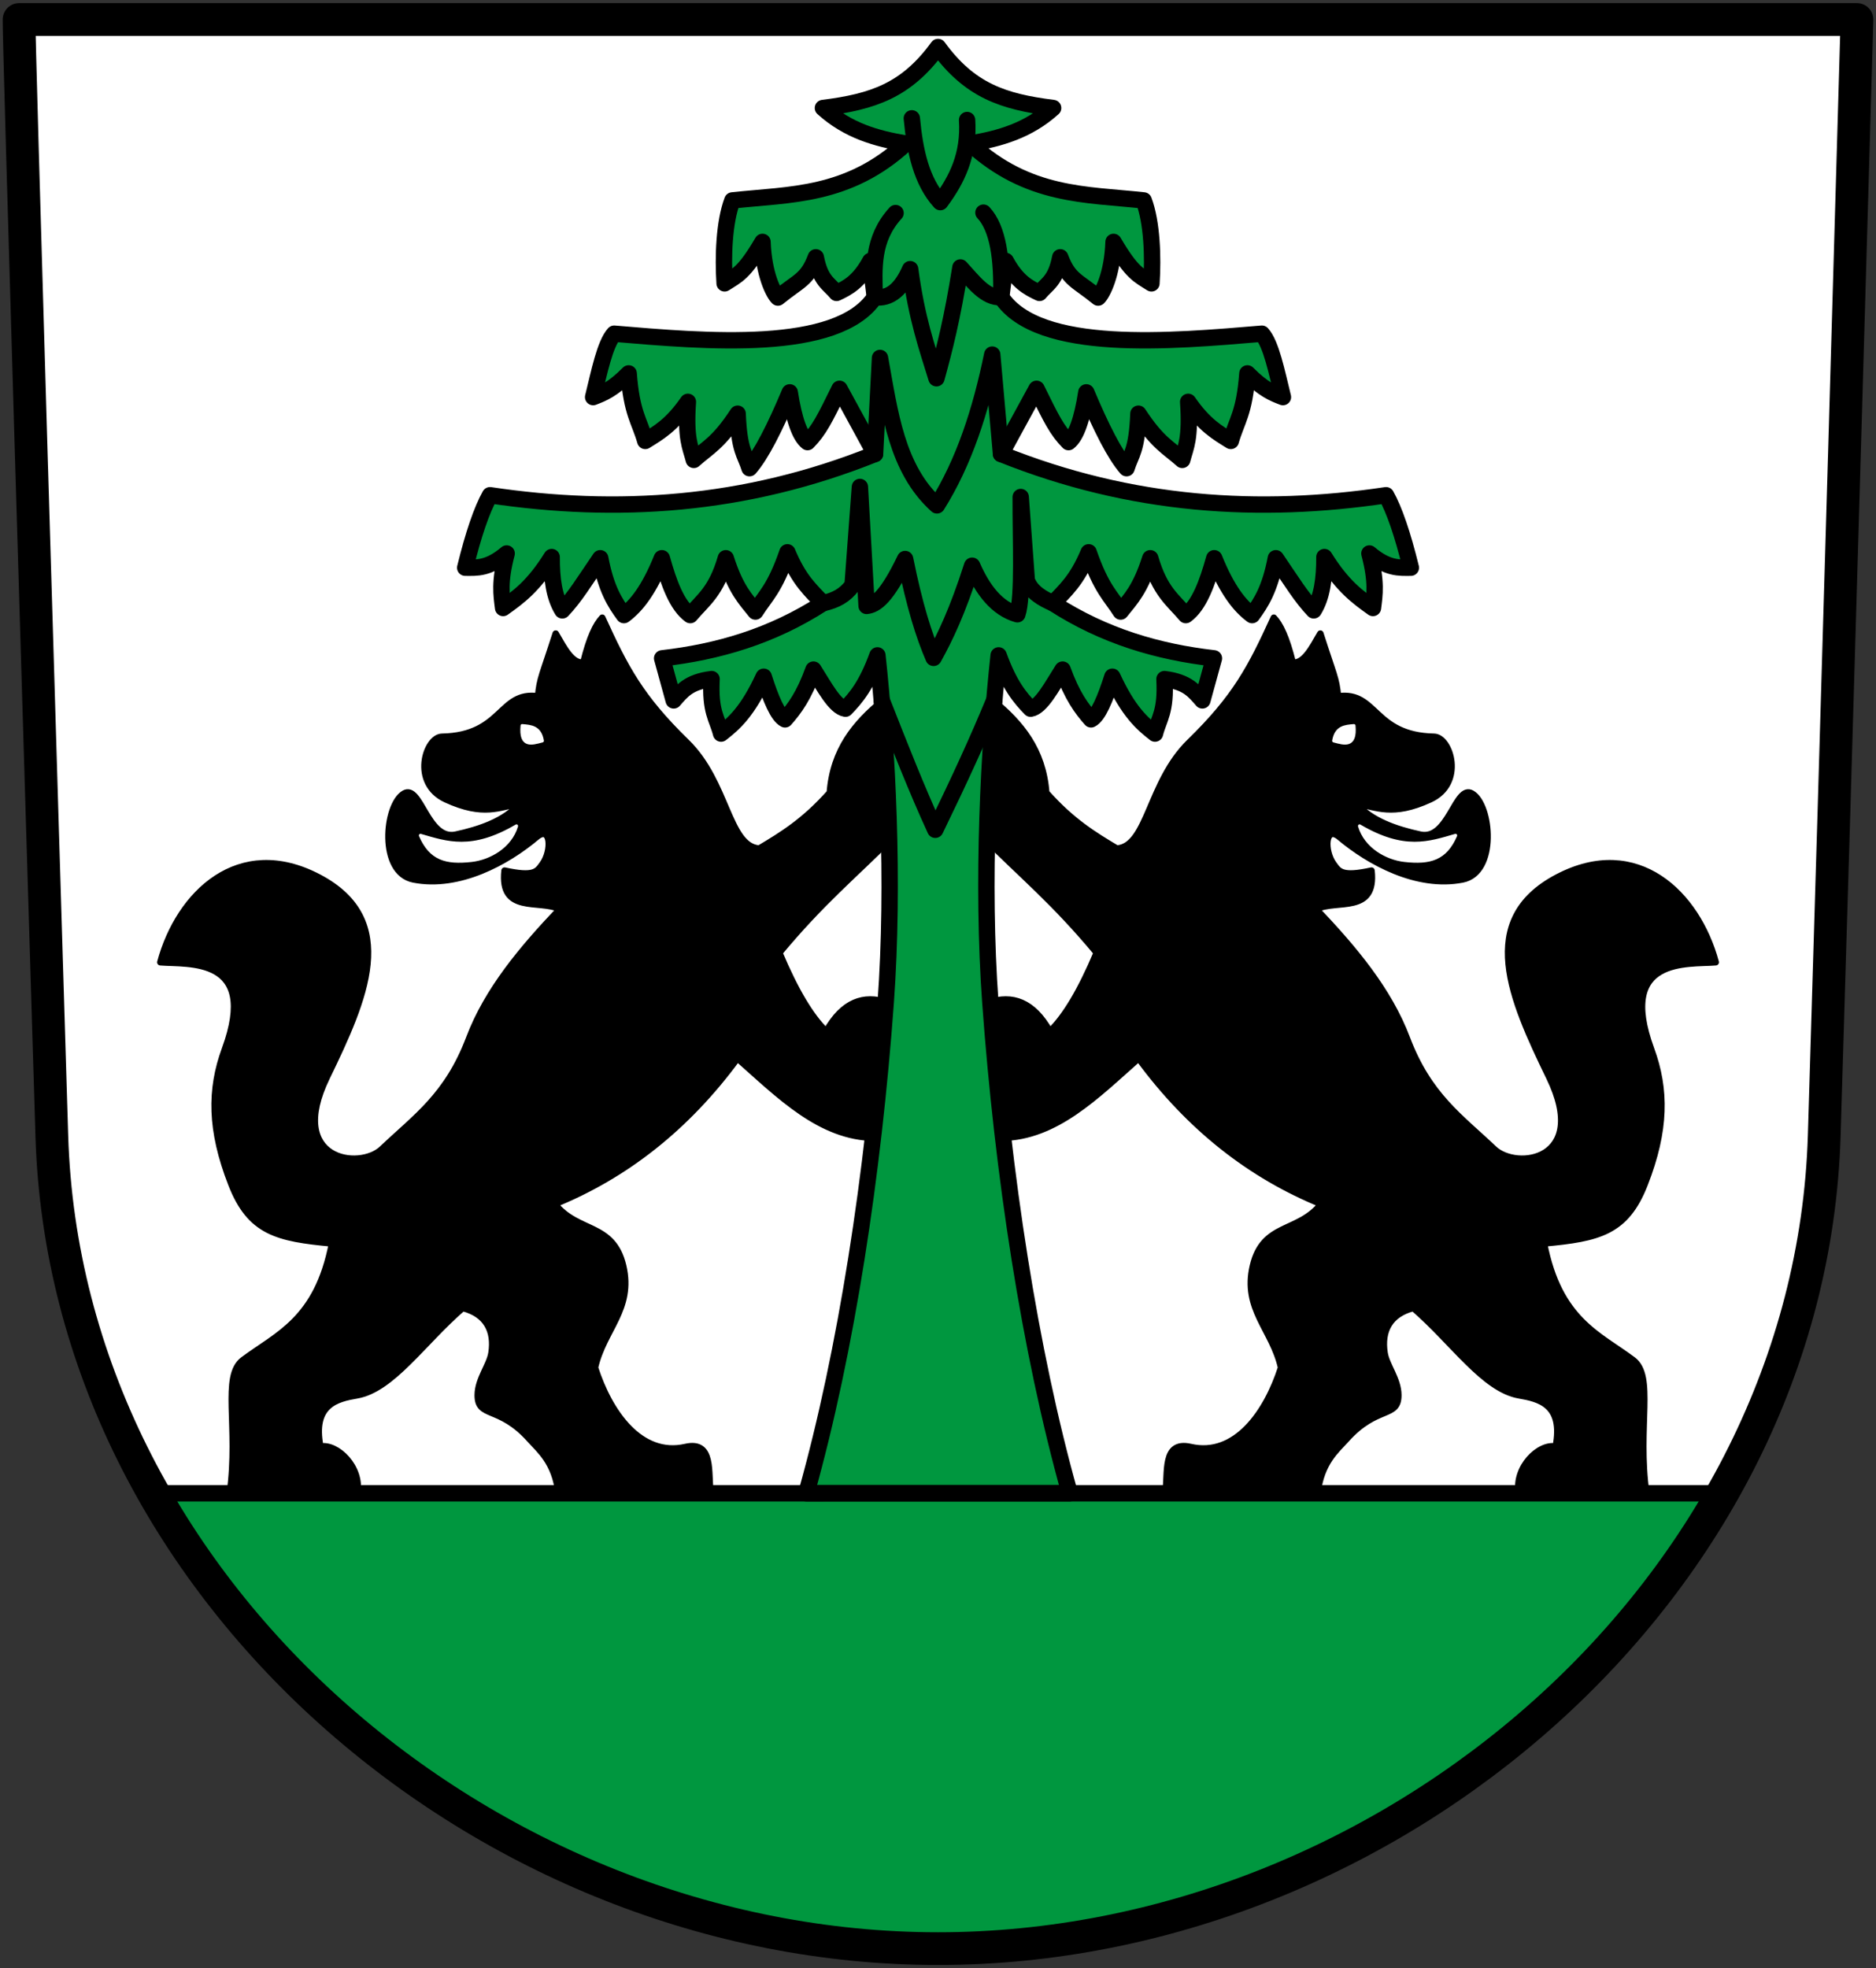
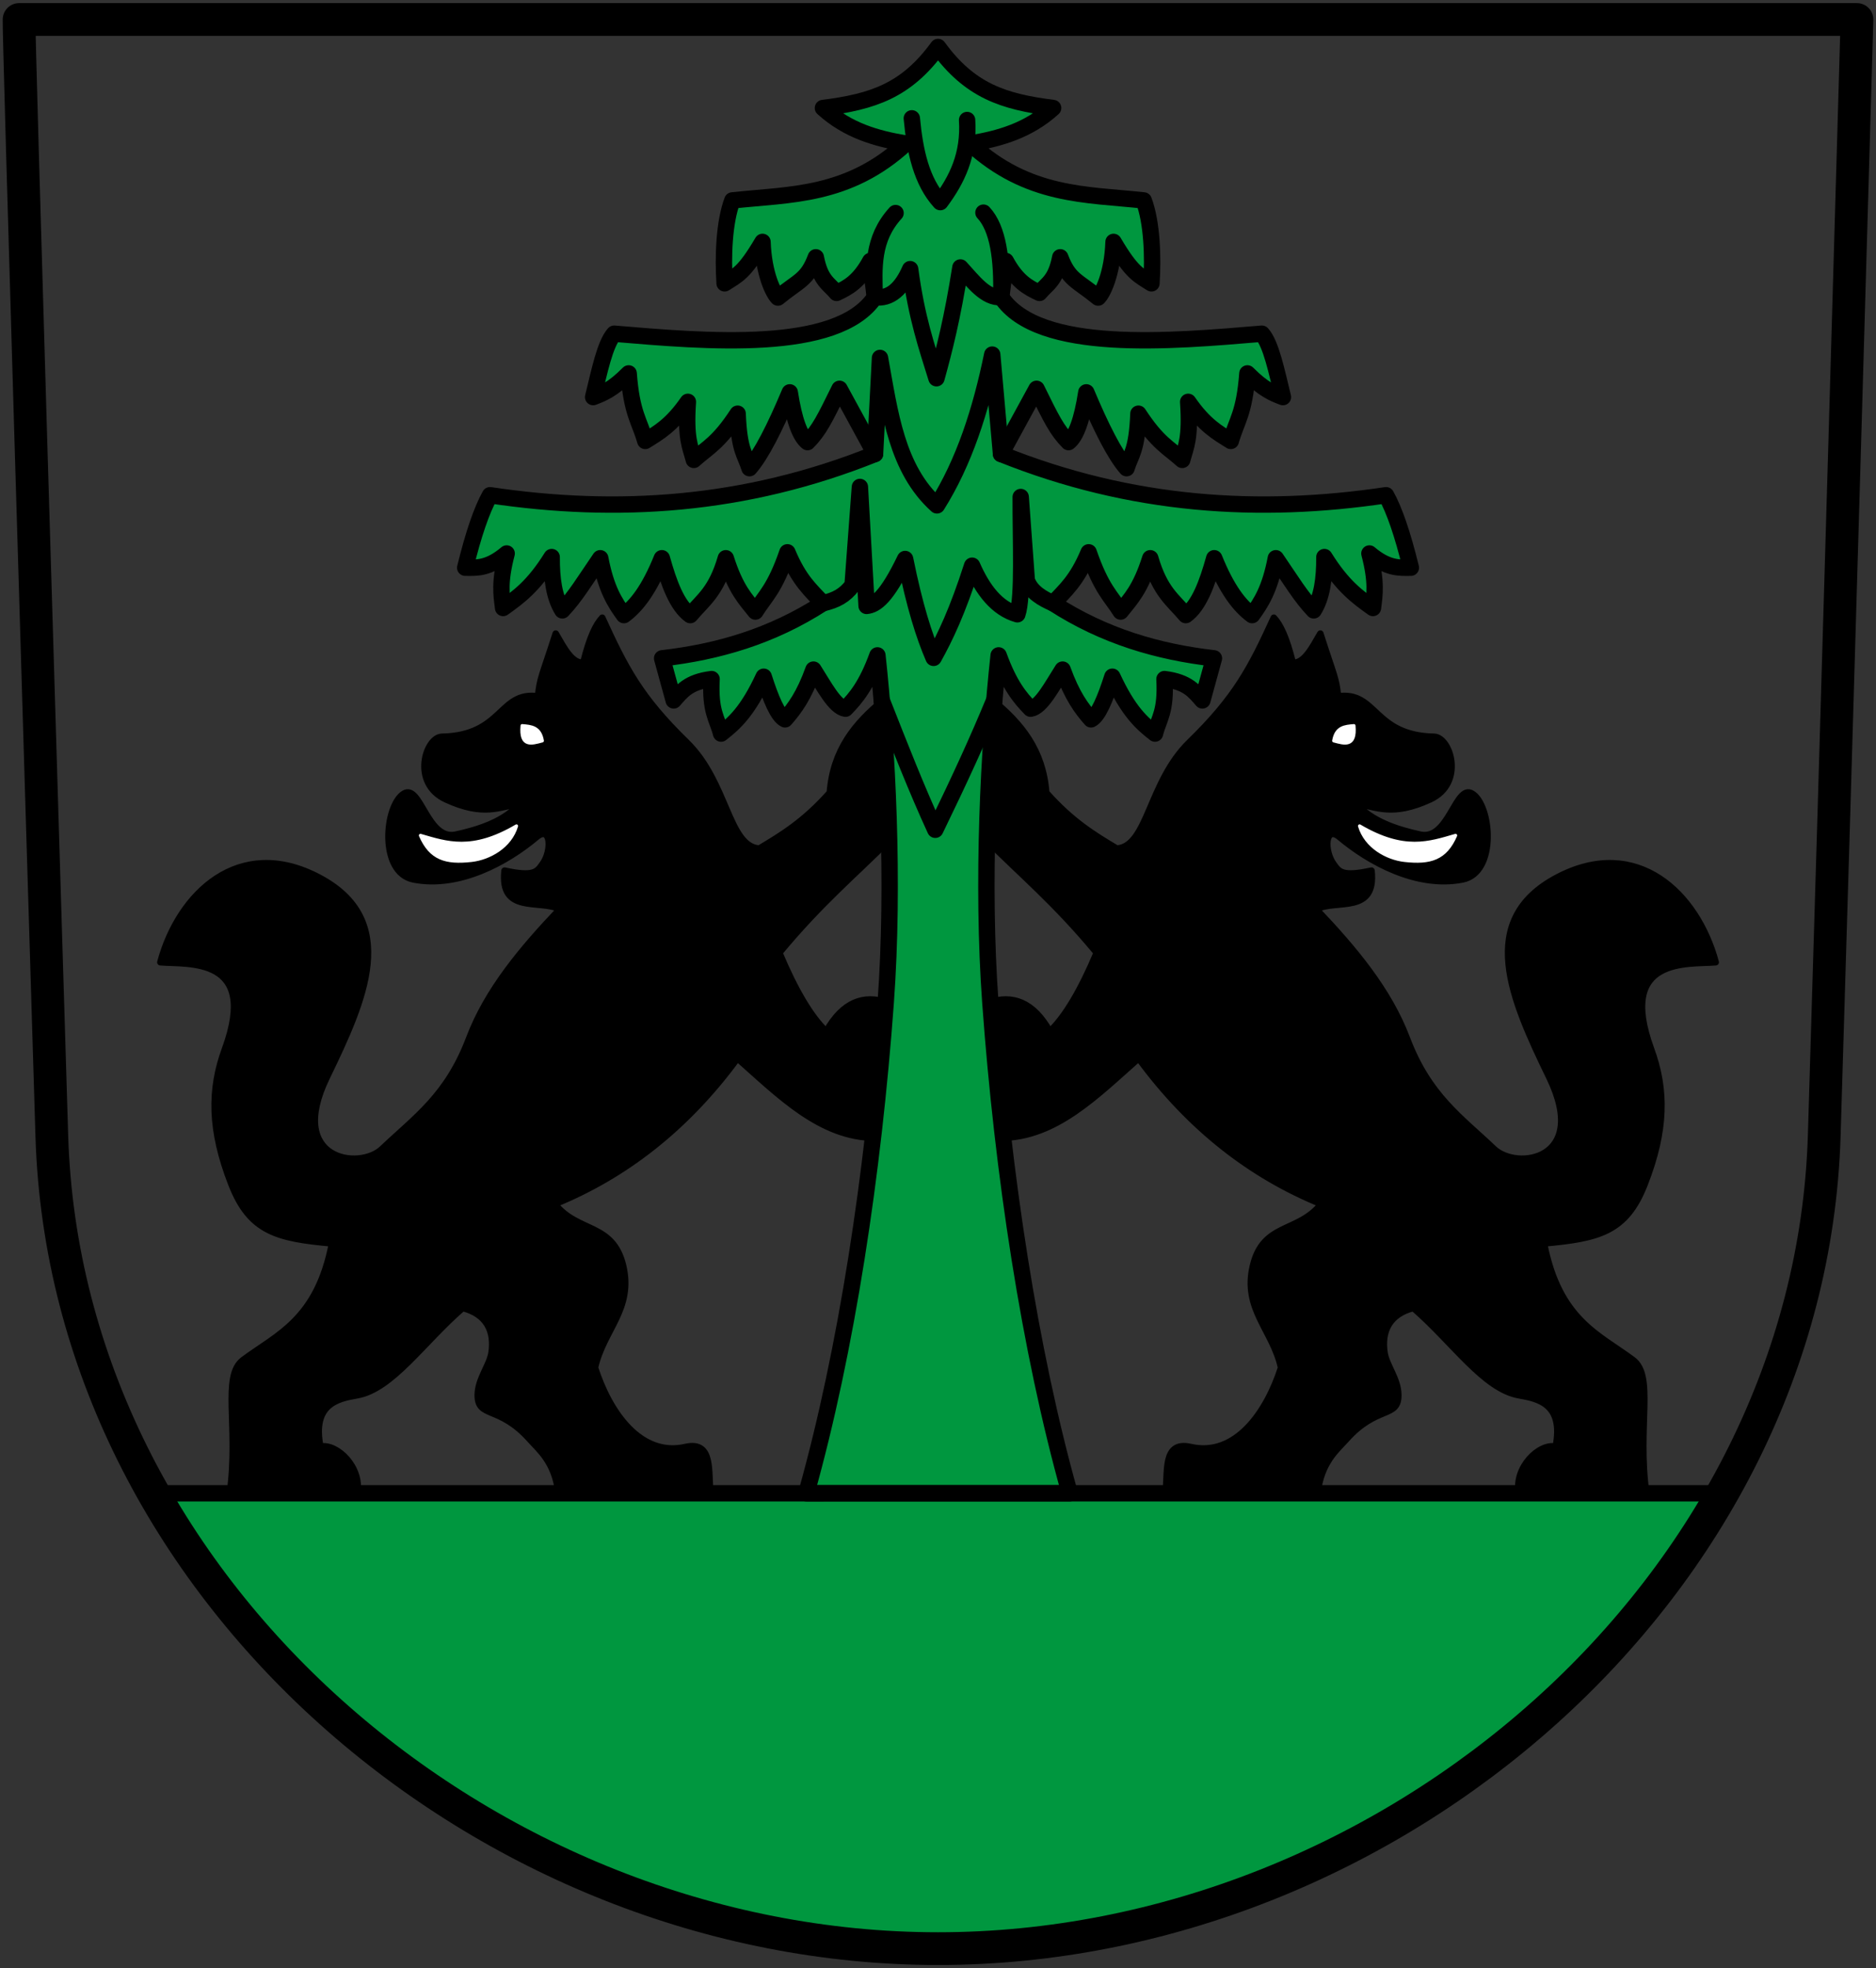
<svg xmlns="http://www.w3.org/2000/svg" height="601" width="573">
  <rect width="100%" height="100%" fill="#333333" stroke="none" />
-   <path d="M-4.182 5.954c-.284 1.534 6.667 231.801 10 340.916 4.22 138.15 132.612 248.176 270.68 248.176s266.421-110.028 270.68-248.176c3.333-108.126 10-340.916 10-340.916z" style="fill:#fff;fill-opacity:1;stroke:none;stroke-width:10;stroke-linecap:round;stroke-linejoin:round;stroke-miterlimit:4;stroke-dasharray:none;stroke-opacity:1" transform="translate(10.01)" />
  <path d="M40 456h475c-50.48 87.103-144.843 138.807-238.502 139.046C150.924 595.366 88.979 533.026 40 456Z" style="fill:#00973f;fill-opacity:1;stroke:#000;stroke-width:1px;stroke-linecap:butt;stroke-linejoin:miter;stroke-opacity:1" transform="translate(10.01)" />
  <path style="fill:#00973f;fill-opacity:1;stroke:#000;stroke-width:5;stroke-linecap:round;stroke-linejoin:round;stroke-miterlimit:4;stroke-dasharray:none;stroke-opacity:1" d="M235.889 456c12.266-43.675 20.45-97.714 24.24-149.861 2.675-36.805.5-77.964-2.532-106.006-3.257 9.016-6.513 12.97-9.769 16.281-3.256-.527-6.512-6.855-9.768-11.94-2.895 8.041-5.789 11.915-8.683 15.196-2.171-1.046-4.342-6.215-6.513-13.024-4.955 10.7-9.015 14.237-13.024 17.366-1.224-4.77-3.42-6.622-2.894-16.643-7.097.876-9.15 3.77-11.578 6.513l-3.53-12.85c16.983-1.942 33.495-6.707 49.116-16.818-3.618-3.903-7.236-6.843-10.854-15.557-3.888 11.3-6.82 13.37-9.768 18.09-3.015-3.78-6.03-6.75-9.045-16.28-2.985 10.307-6.928 12.697-10.854 17.365-4.049-2.901-6.545-9.685-8.683-17.366-3.859 9.577-7.718 14.52-11.577 17.366-2.744-3.798-5.439-7.89-7.236-17.366-4.905 7.16-7.63 11.742-11.577 15.92-2.486-4.009-3.291-9.527-3.256-16.281-5.575 8.965-10.2 12.236-14.834 15.557-.516-4.085-1.206-7.88 1.085-16.643-5.5 4.648-9.035 4.379-12.662 4.342 2.524-10.29 5.048-17.631 7.572-22.132 38.581 5.741 77.664 3.454 117.608-12.6l-10.854-19.899c-4.528 9.2-6.163 12.62-9.768 16.28-2.279-1.776-4.113-6.665-5.427-15.195-4.545 10.833-8.72 19.068-12.301 23.155-1.351-4.387-3.148-5.205-3.618-16.642-5.919 9.074-9.24 10.354-13.386 14.11-1.06-4.086-2.578-6.33-1.81-17.728-4.987 7.209-8.97 9.402-13.024 11.939-1.78-6.228-4.146-8.361-5.065-20.622-4.86 4.898-7.88 6.113-10.854 7.236 1.89-7.71 3.612-16.263 6.425-19.362 27.669 2.323 68.156 5.98 79.61-11.153l-1.38-11.05c-3.433 6.329-6.866 8.149-10.3 9.748-2.279-2.792-4.948-3.633-6.338-10.875-2.643 6.99-5.178 7.046-11.577 12.3-1.321-1.254-4.347-7.066-4.703-17.003-5.665 9.635-7.694 10.154-11.578 12.662-.522-8.062-.18-18.612 2.357-25.325 17.666-1.918 35.332-1.113 52.998-17.366-8.973-1.495-17.704-3.955-25.326-10.854 15.284-1.921 25.469-5.314 35.156-18.638 9.687 13.324 19.872 16.717 35.156 18.638-7.622 6.899-16.353 9.36-25.326 10.854 17.666 16.253 35.332 15.448 52.998 17.366 2.536 6.713 2.879 17.263 2.357 25.325-3.884-2.508-5.913-3.027-11.578-12.662-.356 9.937-3.382 15.749-4.703 17.004-6.399-5.255-8.934-5.311-11.577-12.301-1.39 7.242-4.06 8.083-6.339 10.875-3.433-1.6-6.866-3.42-10.3-9.747l-1.378 11.049c11.453 17.133 51.94 13.476 79.61 11.153 2.812 3.099 4.534 11.651 6.424 19.362-2.973-1.123-5.993-2.338-10.854-7.236-.919 12.261-3.285 14.394-5.065 20.622-4.053-2.537-8.037-4.73-13.025-11.94.77 11.398-.75 13.643-1.809 17.729-4.146-3.756-7.467-5.036-13.386-14.11-.47 11.437-2.267 12.255-3.618 16.642-3.582-4.087-7.756-12.322-12.3-23.155-1.315 8.53-3.15 13.419-5.428 15.196-3.605-3.66-5.24-7.08-9.768-16.281l-10.854 19.899c39.944 16.054 79.027 18.341 117.608 12.6 2.524 4.5 5.048 11.842 7.572 22.132-3.627.037-7.161.306-12.662-4.342 2.29 8.763 1.601 12.558 1.085 16.643-4.634-3.321-9.259-6.592-14.834-15.557.035 6.754-.77 12.272-3.256 16.28-3.947-4.177-6.672-8.758-11.577-15.919-1.797 9.476-4.492 13.568-7.236 17.366-3.859-2.846-7.718-7.789-11.577-17.366-2.138 7.681-4.634 14.465-8.683 17.366-3.926-4.668-7.869-7.058-10.854-17.366-3.015 9.53-6.03 12.502-9.045 16.281-2.948-4.72-5.88-6.79-9.768-18.09-3.618 8.714-7.236 11.654-10.854 15.557 15.621 10.111 32.133 14.876 49.116 16.819l-3.53 12.849c-2.428-2.744-4.481-5.637-11.578-6.513.527 10.02-1.67 11.872-2.894 16.643-4.009-3.129-8.07-6.666-13.024-17.366-2.171 6.809-4.342 11.978-6.513 13.024-2.894-3.281-5.788-7.155-8.683-15.195-3.256 5.084-6.512 11.412-9.768 11.94-3.256-3.311-6.512-7.266-9.769-16.282-3.032 28.042-5.207 69.201-2.532 106.006 3.79 52.147 11.974 106.186 24.24 149.861z" transform="translate(10.4)" />
  <path style="fill:none;stroke:#000;stroke-width:5;stroke-linecap:round;stroke-linejoin:round;stroke-miterlimit:4;stroke-dasharray:none;stroke-opacity:1" d="M258.913 213.85c5.563 14.126 10.545 26.89 16.356 39.537 7.825-16.117 13.117-27.705 18.048-39.653m-52.363-29.52c4.018-.926 6.692-2.372 9.056-5.521l2.235-29.994 2.046 36.327c2.808-.313 6.102-2.576 11.768-14.326 2.9 14.4 5.799 23.479 8.698 30.188 3.548-6.38 7.265-14.119 11.768-28.141 3.304 7.548 7.623 13.066 13.815 14.838 1.821-5.277.959-22.632 1.023-35.816l1.86 25.418c1.273 3.69 4.962 5.684 8.043 7.027m-54.393-45.585 1.512-29.327c3.025 16.673 5.06 33.939 17.396 45.025 8.304-13.209 13.391-28.99 16.884-46.048l2.682 30.35m-32.208-73.567c-7.223 7.923-6.615 16.825-6.339 25.686 4.595.635 8.128-2.447 10.794-8.564 2.014 15.095 5.097 23.78 8.037 33.32 2.438-8.817 4.875-18.36 7.313-33.831 3.913 4.253 7.642 9.423 12.476 9.075.304-11.567-.932-20.977-5.437-25.81m-21.877-28.802c.938 10.096 2.97 19.318 8.698 25.582 5.064-6.8 8.868-14.44 8.186-25.07" transform="translate(10.4)" />
  <path d="M40 456h475" style="fill:none;stroke:#000;stroke-width:5;stroke-linecap:butt;stroke-linejoin:miter;stroke-miterlimit:4;stroke-dasharray:none;stroke-opacity:1" transform="translate(10.01)" />
  <path d="m261.174 256.095-2.261-42.244c-8.58 7.063-15.306 15.125-16.302 28.207-7.808 8.812-14.686 12.972-21.551 17.07-9.525-.612-9.687-20.272-22.239-32.487-14.109-13.73-18.728-22.69-25.733-38.007-1.926 2.045-3.852 5.911-5.778 13.727-3.459.299-5.896-4.513-8.424-8.874-4.094 12.792-4.851 13.486-5.39 19.169-11.984-1.665-10.656 11.978-29.34 12.341-5.027.098-9.487 14.18 1.199 19.107 11.526 5.316 16.427 2.278 22.513 1.297-4.485 5.318-12.289 7.924-19.505 9.484-8.731 1.887-10.766-15.505-15.8-12.553-5.867 3.44-7.771 24.144 2.92 26.218 13.96 2.708 28.522-5.375 37.501-12.915 4.52-3.796 4.82 4.162 1.86 8.248-1.648 2.277-2.502 3.976-11.581 1.985-1.458 13.37 10.635 8.673 16.884 11.768-11.547 12.156-22.104 24.687-27.691 39.448-6.667 17.616-16.548 24.18-26.544 33.718-7.025 6.703-29.27 3.555-16.972-21.815 11.542-23.81 22.404-48.004-2.47-61.073-24.326-12.78-42.686 4.951-48.334 25.919 8.353.713 30.16-1.949 19.743 26.518-4.53 12.378-4.493 24.73 1.959 41.258 5.707 14.62 13.968 16.546 30.724 18.083-4.54 23.427-16.784 27.86-27.117 35.578-6.62 4.943-1.282 20.28-4.093 40.73h38.885c1.463-7.835-6.134-15.28-11.256-14.248-2.517-12.903 5.11-14.634 11.169-15.675 10.745-1.847 20.218-16.197 32.321-26.668 7.302 1.88 9.823 7.061 8.814 13.71-.587 3.871-4.185 7.985-4.209 12.896-.034 7.137 6.496 3.014 15.884 13.505 2.924 3.267 7.678 6.983 8.79 16.48h46.446c-.934-5.971 1.099-16.123-7.675-14.124-13.794 3.143-23.286-10.638-27.655-24.234 2.55-11.508 11.725-17.879 8.6-31.086-3.123-13.2-13.711-9.98-20.854-18.87 21.405-8.738 40.153-23.234 55.77-44.513 12.862 11.358 25.273 24.068 41.851 24.273l3.896-41.307c-7.1-2.389-13.457-.327-18.629 8.847-4.775-4.602-9.55-12.692-14.326-24.047 12.901-15.535 22.812-23.595 34-34.844z" style="fill:#000;stroke:#000;stroke-width:2;stroke-linecap:round;stroke-linejoin:round;stroke-miterlimit:4;stroke-dasharray:none;stroke-opacity:1" transform="translate(10.854)" />
  <path d="M148.635 221.61c2.697.234 5.436.384 6.14 4.605-3.252.876-6.737 1.969-6.14-4.605zM117.583 255.126c7.982 2.309 15.7 5.105 29.305-2.894-1.875 6.353-8.345 9.89-13.748 10.492-7.825.87-12.468-.482-15.557-7.598z" style="fill:#fff;stroke:#fff;stroke-width:1px;stroke-linecap:round;stroke-linejoin:round;stroke-opacity:1" transform="translate(10.854)" />
  <path style="fill:#000;stroke:#000;stroke-width:2;stroke-linecap:round;stroke-linejoin:round;stroke-miterlimit:4;stroke-dasharray:none;stroke-opacity:1" d="m261.174 256.095-2.261-42.244c-8.58 7.063-15.306 15.125-16.302 28.207-7.808 8.812-14.686 12.972-21.551 17.07-9.525-.612-9.687-20.272-22.239-32.487-14.109-13.73-18.728-22.69-25.733-38.007-1.926 2.045-3.852 5.911-5.778 13.727-3.459.299-5.896-4.513-8.424-8.874-4.094 12.792-4.851 13.486-5.39 19.169-11.984-1.665-10.656 11.978-29.34 12.341-5.027.098-9.487 14.18 1.199 19.107 11.526 5.316 16.427 2.278 22.513 1.297-4.485 5.318-12.289 7.924-19.505 9.484-8.731 1.887-10.766-15.505-15.8-12.553-5.867 3.44-7.771 24.144 2.92 26.218 13.96 2.708 28.522-5.375 37.501-12.915 4.52-3.796 4.82 4.162 1.86 8.248-1.648 2.277-2.502 3.976-11.581 1.985-1.458 13.37 10.635 8.673 16.884 11.768-11.547 12.156-22.104 24.687-27.691 39.448-6.667 17.616-16.548 24.18-26.544 33.718-7.025 6.703-29.27 3.555-16.972-21.815 11.542-23.81 22.404-48.004-2.47-61.073-24.326-12.78-42.686 4.951-48.334 25.919 8.353.713 30.16-1.949 19.743 26.518-4.53 12.378-4.493 24.73 1.959 41.258 5.707 14.62 13.968 16.546 30.724 18.083-4.54 23.427-16.784 27.86-27.117 35.578-6.62 4.943-1.282 20.28-4.093 40.73h38.885c1.463-7.835-6.134-15.28-11.256-14.248-2.517-12.903 5.11-14.634 11.169-15.675 10.745-1.847 20.218-16.197 32.321-26.668 7.302 1.88 9.823 7.061 8.814 13.71-.587 3.871-4.185 7.985-4.209 12.896-.034 7.137 6.496 3.014 15.884 13.505 2.924 3.267 7.678 6.983 8.79 16.48h46.446c-.934-5.971 1.099-16.123-7.675-14.124-13.794 3.143-23.286-10.638-27.655-24.234 2.55-11.508 11.725-17.879 8.6-31.086-3.123-13.2-13.711-9.98-20.854-18.87 21.405-8.738 40.153-23.234 55.77-44.513 12.862 11.358 25.273 24.068 41.851 24.273l3.896-41.307c-7.1-2.389-13.457-.327-18.629 8.847-4.775-4.602-9.55-12.692-14.326-24.047 12.901-15.535 22.812-23.595 34-34.844z" transform="matrix(-1 0 0 1 562.164 0)" />
  <path style="fill:#fff;stroke:#fff;stroke-width:1px;stroke-linecap:round;stroke-linejoin:round;stroke-opacity:1" d="M148.635 221.61c2.697.234 5.436.384 6.14 4.605-3.252.876-6.737 1.969-6.14-4.605zM117.583 255.126c7.982 2.309 15.7 5.105 29.305-2.894-1.875 6.353-8.345 9.89-13.748 10.492-7.825.87-12.468-.482-15.557-7.598z" transform="matrix(-1 0 0 1 562.164 0)" />
  <path style="fill:none;fill-opacity:1;stroke:#000;stroke-width:10;stroke-linecap:round;stroke-linejoin:round;stroke-miterlimit:4;stroke-dasharray:none;stroke-opacity:1" d="M-4.182 5.954c-.284 1.534 6.667 231.801 10 340.916 4.22 138.15 132.612 248.176 270.68 248.176s266.421-110.028 270.68-248.176c3.333-108.126 10-340.916 10-340.916z" transform="translate(10.01)" />
</svg>